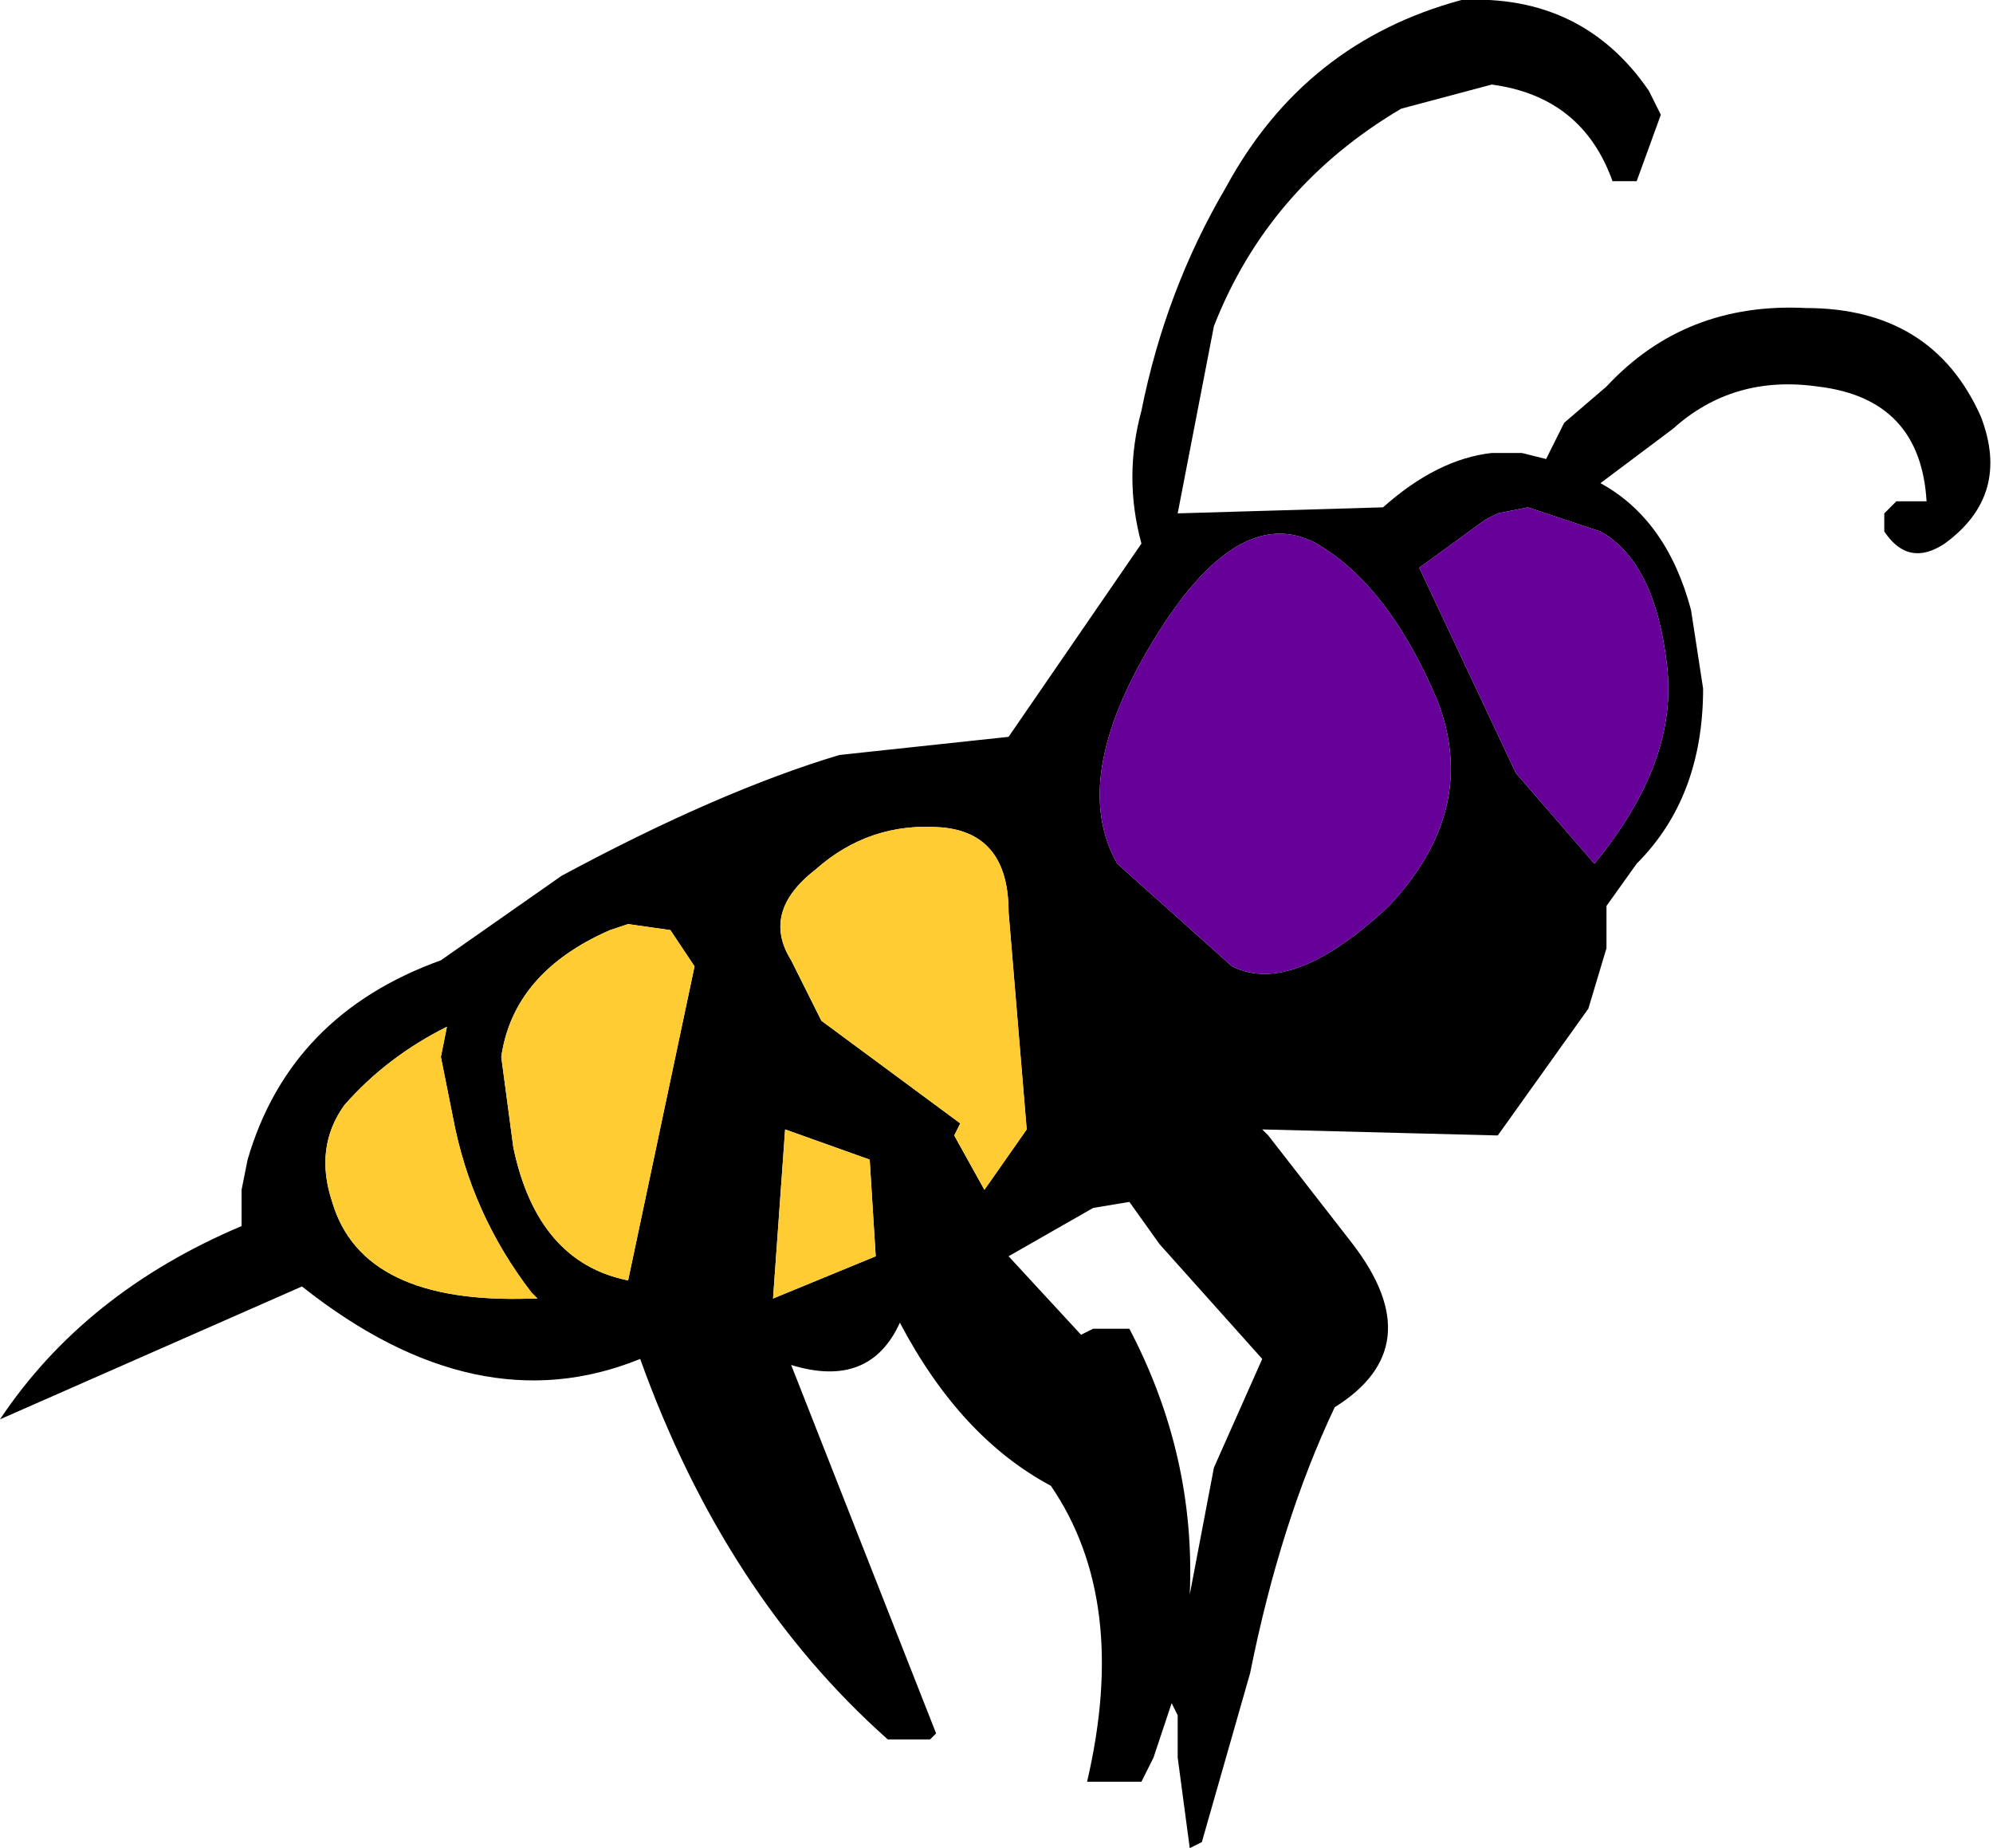
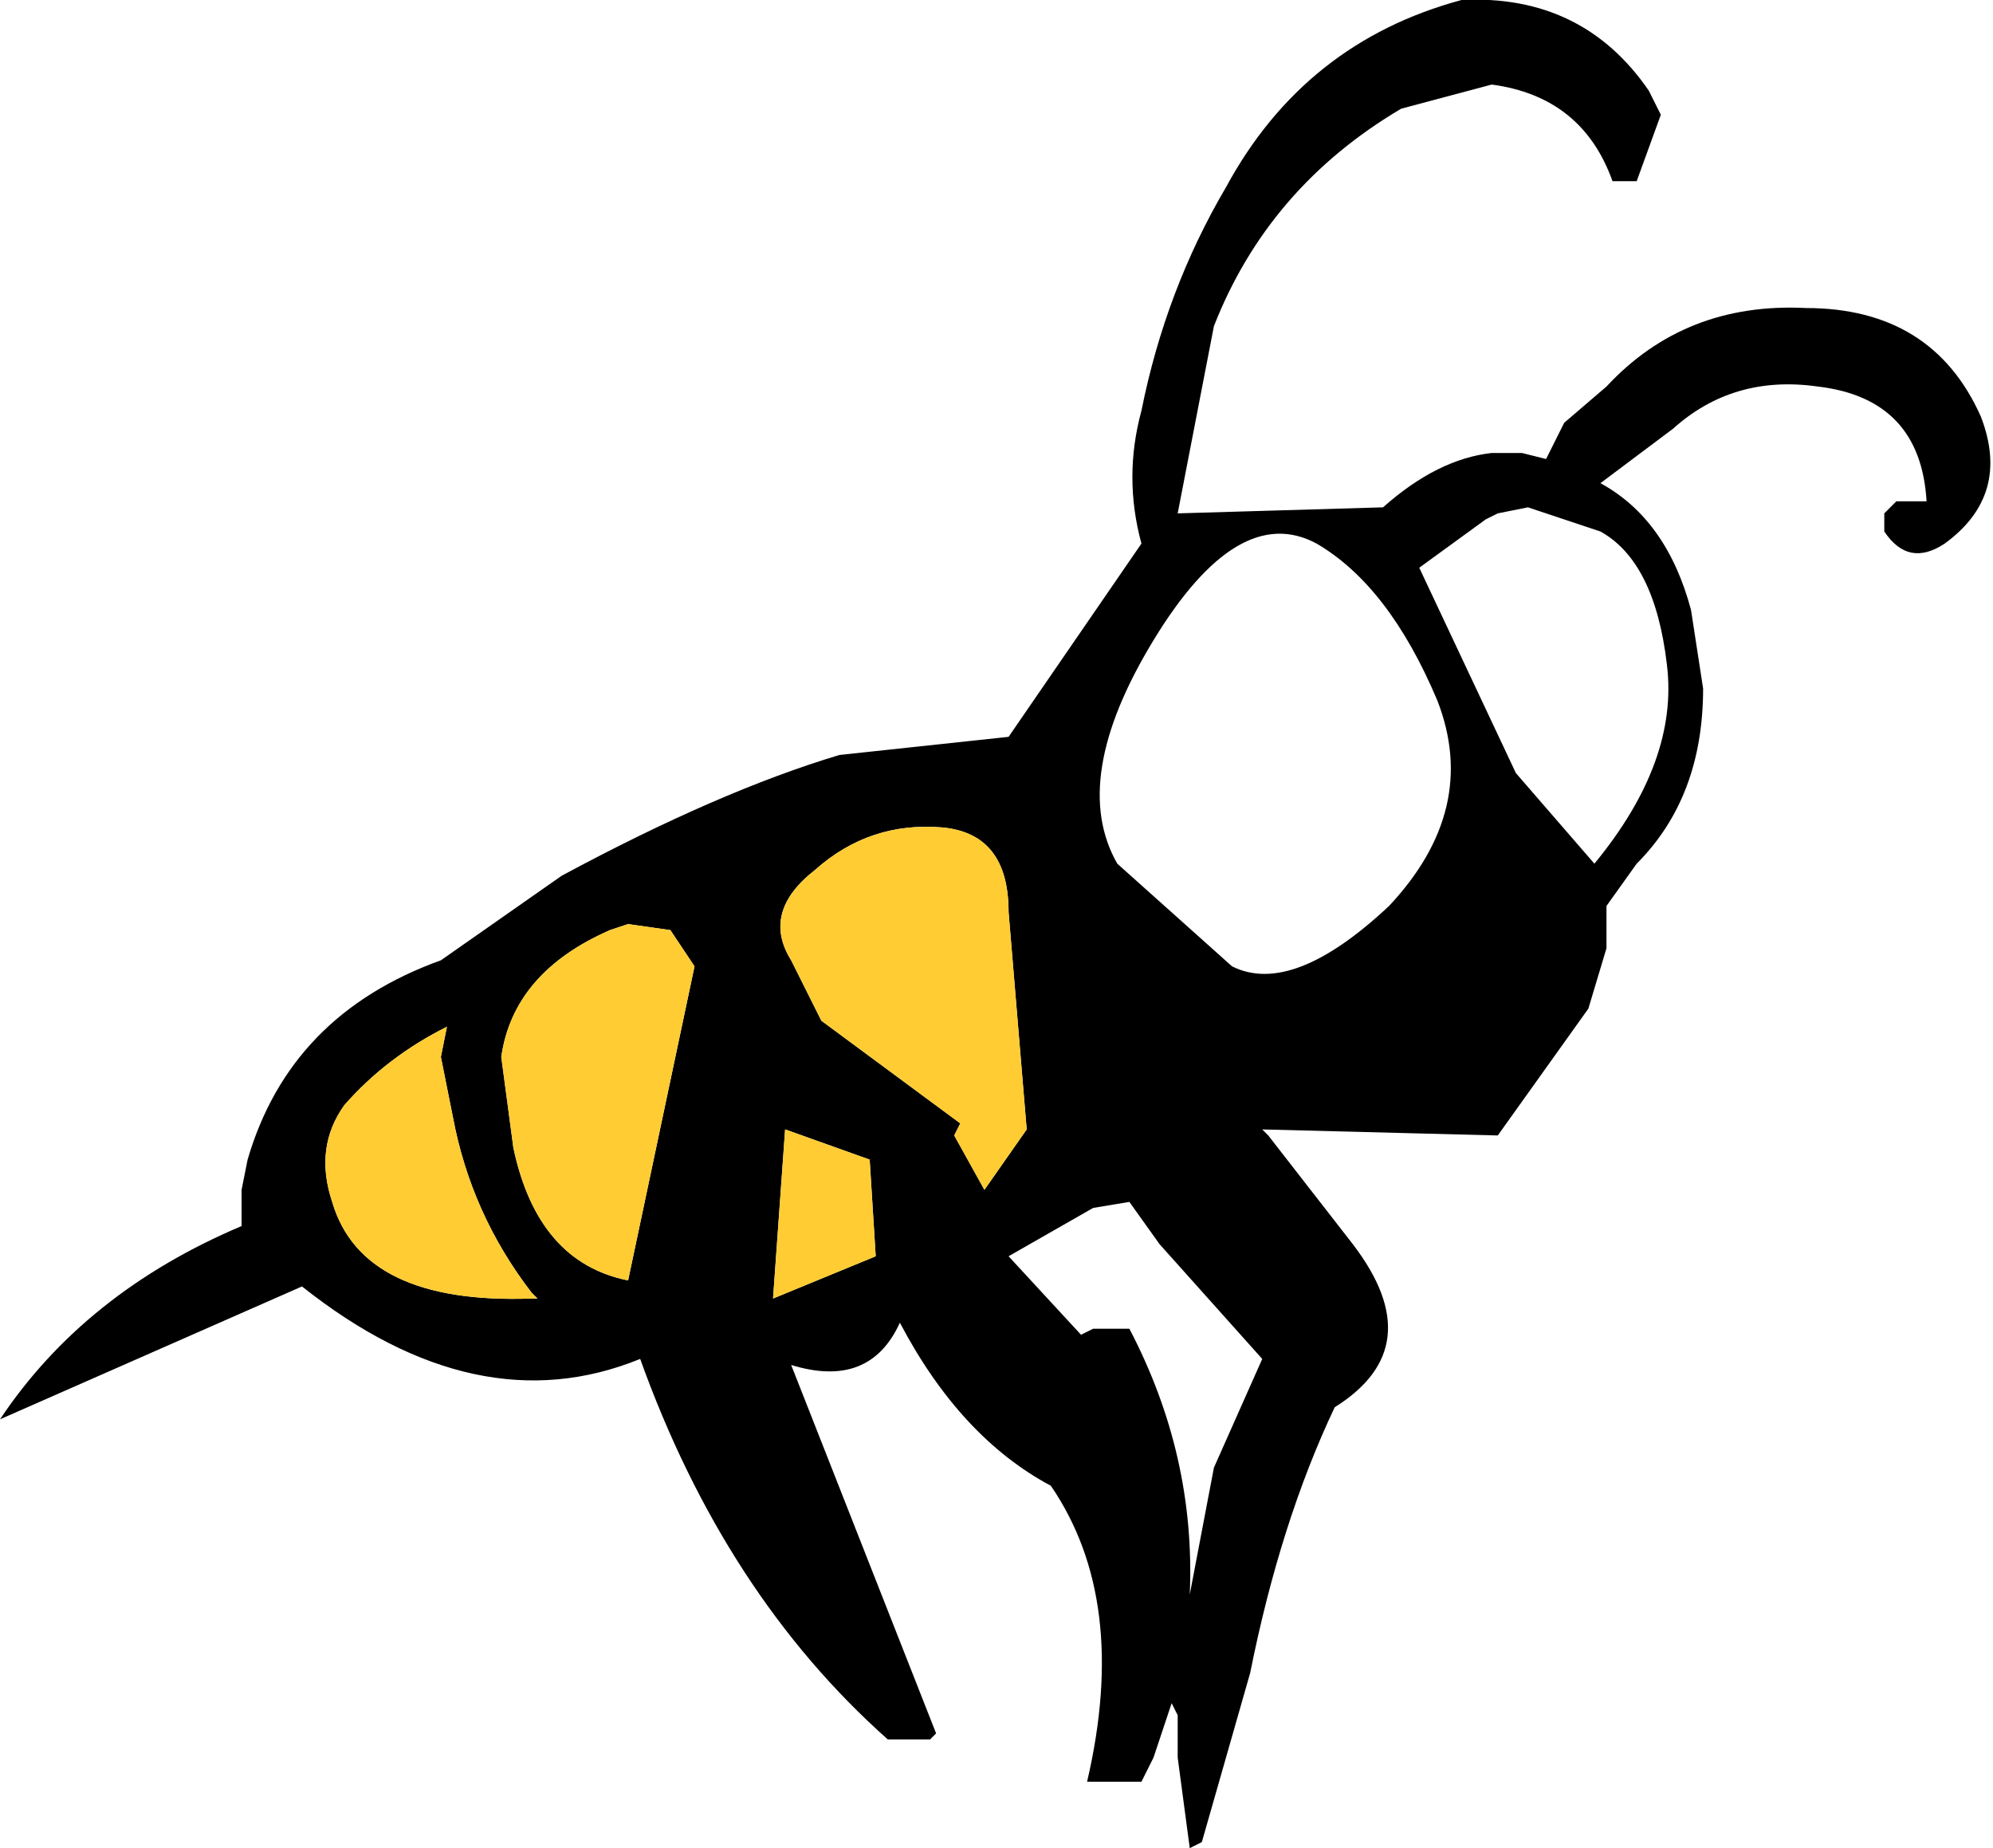
<svg xmlns="http://www.w3.org/2000/svg" height="15.3px" width="16.5px">
  <g transform="matrix(1.0, 0.0, 0.0, 1.0, 6.95, 6.9)">
    <path d="M3.1 -4.2 L2.8 -2.65 4.5 -2.7 Q4.95 -3.1 5.4 -3.15 L5.6 -3.15 5.65 -3.15 5.85 -3.1 6.0 -3.4 6.35 -3.7 Q7.0 -4.4 8.0 -4.35 9.05 -4.35 9.45 -3.45 9.7 -2.8 9.15 -2.4 8.85 -2.2 8.65 -2.5 L8.65 -2.65 8.75 -2.75 8.95 -2.75 9.0 -2.75 Q8.95 -3.6 8.1 -3.7 7.4 -3.8 6.9 -3.35 L6.3 -2.9 Q6.85 -2.6 7.05 -1.85 L7.15 -1.2 Q7.15 -0.3 6.6 0.25 L6.35 0.6 6.35 0.95 6.2 1.45 5.45 2.5 3.5 2.45 3.55 2.5 4.25 3.4 Q4.9 4.25 4.1 4.75 3.65 5.7 3.4 6.95 L3.0 8.35 2.9 8.4 2.8 7.65 2.8 7.3 2.75 7.2 2.6 7.65 2.5 7.85 2.05 7.85 Q2.4 6.35 1.75 5.4 1.0 5.0 0.5 4.05 0.25 4.6 -0.4 4.4 L0.8 7.45 0.75 7.5 0.4 7.5 Q-0.95 6.3 -1.65 4.35 -3.0 4.9 -4.45 3.75 L-6.95 4.85 Q-6.25 3.8 -4.95 3.25 L-4.95 2.95 -4.9 2.7 Q-4.55 1.5 -3.3 1.05 L-2.3 0.35 Q-1.0 -0.35 0.0 -0.65 L1.4 -0.8 2.5 -2.4 Q2.35 -2.95 2.5 -3.5 2.7 -4.5 3.2 -5.35 3.85 -6.55 5.15 -6.9 6.15 -6.95 6.7 -6.15 L6.8 -5.95 6.6 -5.4 6.5 -5.4 6.4 -5.4 Q6.15 -6.1 5.4 -6.2 L4.65 -6.0 Q3.55 -5.35 3.1 -4.2 M2.6 -1.6 Q1.9 -0.45 2.3 0.25 L3.25 1.1 Q3.75 1.35 4.55 0.6 5.3 -0.2 4.95 -1.1 4.55 -2.05 3.95 -2.4 3.3 -2.75 2.6 -1.6 M6.3 -2.5 L5.7 -2.7 5.45 -2.65 5.35 -2.6 4.8 -2.2 5.6 -0.5 6.25 0.25 Q6.95 -0.6 6.85 -1.4 6.75 -2.25 6.3 -2.5 M2.8 2.15 L2.8 2.2 2.8 2.15 M0.95 2.5 L1.2 2.95 1.55 2.45 1.4 0.65 Q1.4 0.0 0.85 -0.05 0.25 -0.1 -0.2 0.3 -0.65 0.65 -0.4 1.05 L-0.15 1.55 1.0 2.4 0.95 2.5 M1.4 3.5 L2.0 4.15 2.1 4.1 2.4 4.1 Q2.95 5.15 2.9 6.3 L3.1 5.25 3.5 4.35 2.65 3.4 2.4 3.05 2.1 3.1 1.4 3.5 M0.25 2.7 L-0.45 2.45 -0.55 3.85 0.3 3.5 0.25 2.7 M-1.9 0.8 Q-2.7 1.15 -2.8 1.85 L-2.7 2.6 Q-2.5 3.55 -1.75 3.7 L-1.2 1.1 -1.4 0.8 -1.75 0.75 -1.9 0.8 M-3.3 1.85 L-3.25 1.6 Q-3.75 1.85 -4.1 2.25 -4.35 2.6 -4.2 3.05 -3.95 3.9 -2.55 3.85 L-2.5 3.85 -2.55 3.8 Q-3.05 3.15 -3.2 2.35 L-3.3 1.85" fill="#000000" fill-rule="evenodd" stroke="none" />
-     <path d="M6.3 -2.5 Q6.75 -2.25 6.85 -1.4 6.95 -0.6 6.25 0.25 L5.6 -0.5 4.8 -2.2 5.35 -2.6 5.45 -2.65 5.7 -2.7 6.3 -2.5 M2.6 -1.6 Q3.3 -2.75 3.95 -2.4 4.55 -2.05 4.95 -1.1 5.3 -0.2 4.55 0.6 3.75 1.35 3.25 1.1 L2.3 0.25 Q1.9 -0.45 2.6 -1.6" fill="#660099" fill-rule="evenodd" stroke="none" />
    <path d="M0.95 2.5 L1.0 2.4 -0.15 1.55 -0.4 1.05 Q-0.65 0.65 -0.2 0.3 0.25 -0.1 0.85 -0.05 1.4 0.0 1.4 0.65 L1.55 2.45 1.2 2.95 0.95 2.5 M-3.3 1.85 L-3.2 2.35 Q-3.05 3.15 -2.55 3.8 L-2.5 3.85 -2.55 3.85 Q-3.95 3.9 -4.2 3.05 -4.35 2.6 -4.1 2.25 -3.75 1.85 -3.25 1.6 L-3.3 1.85 M-1.9 0.8 L-1.75 0.75 -1.4 0.8 -1.2 1.1 -1.75 3.7 Q-2.5 3.55 -2.7 2.6 L-2.8 1.85 Q-2.7 1.15 -1.9 0.8 M0.25 2.7 L0.3 3.5 -0.55 3.85 -0.45 2.45 0.25 2.7" fill="#ffcc33" fill-rule="evenodd" stroke="none" />
  </g>
</svg>